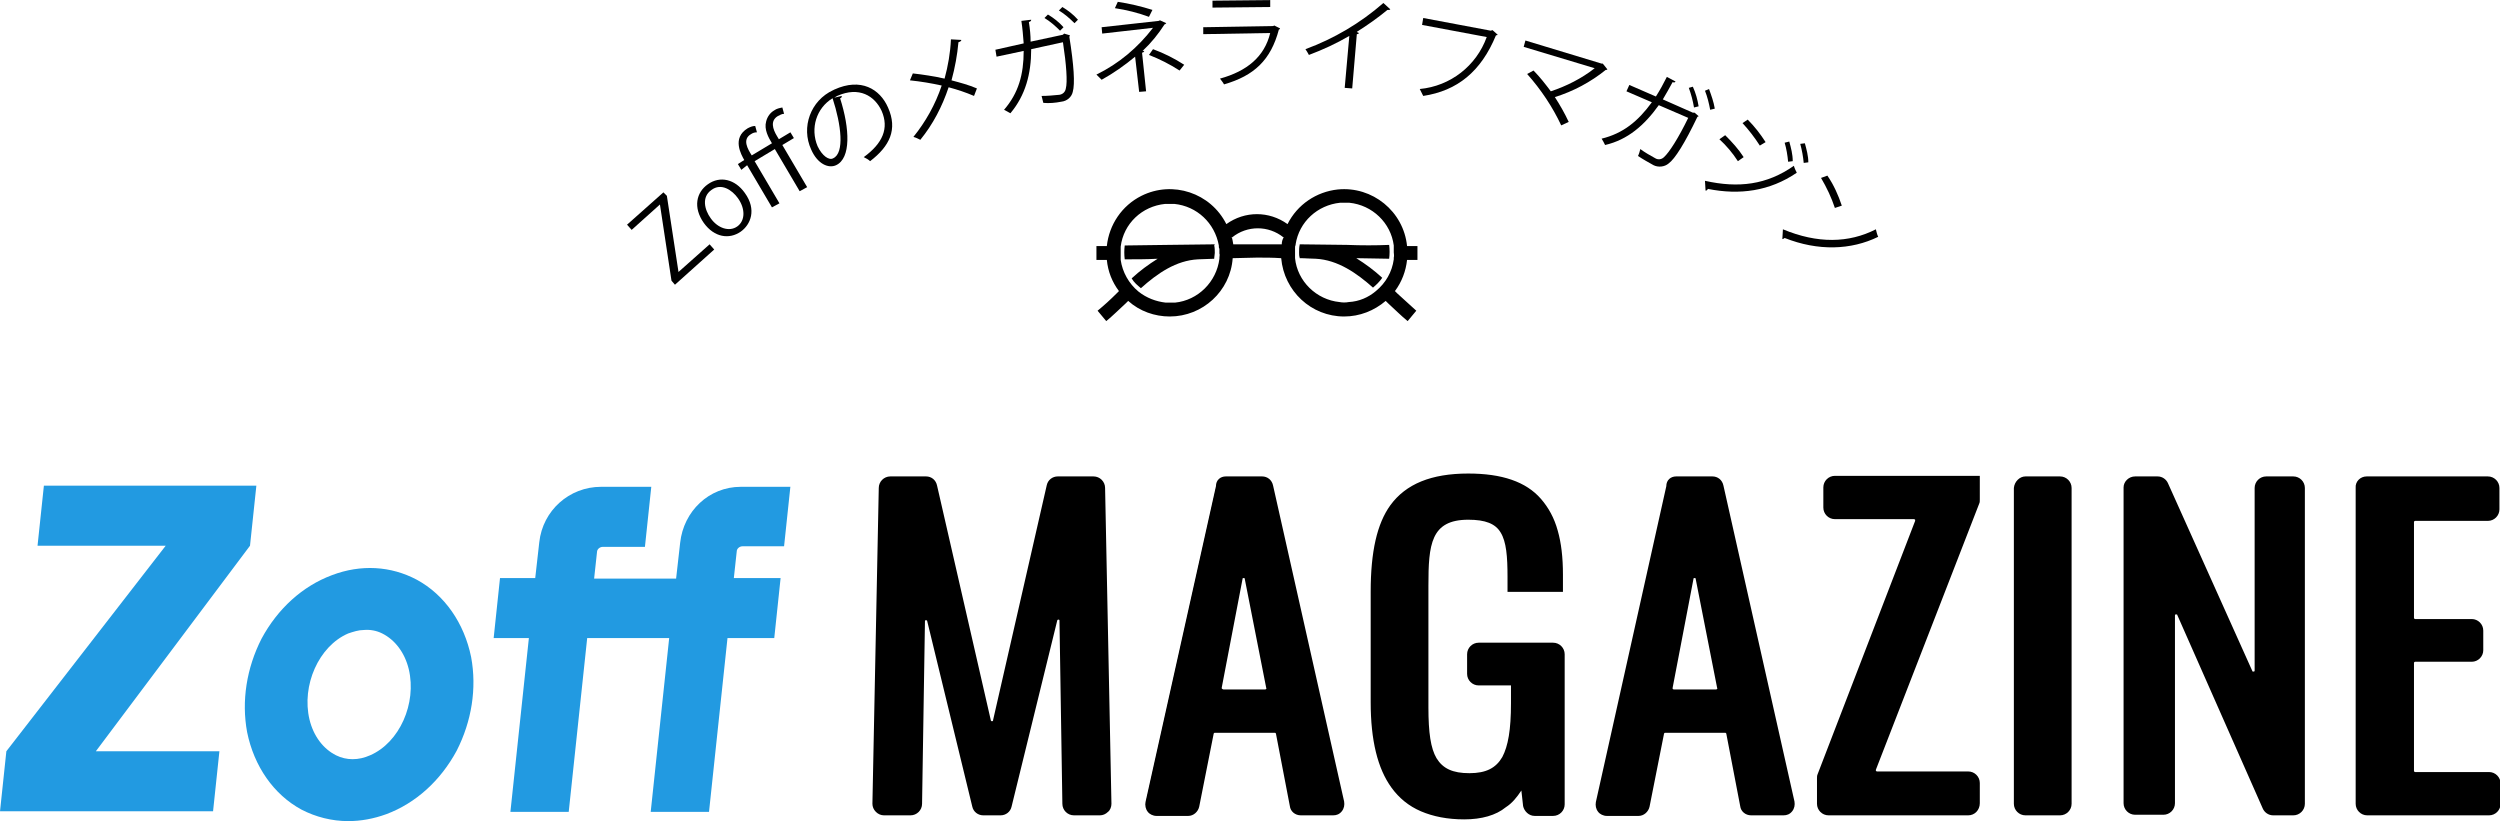
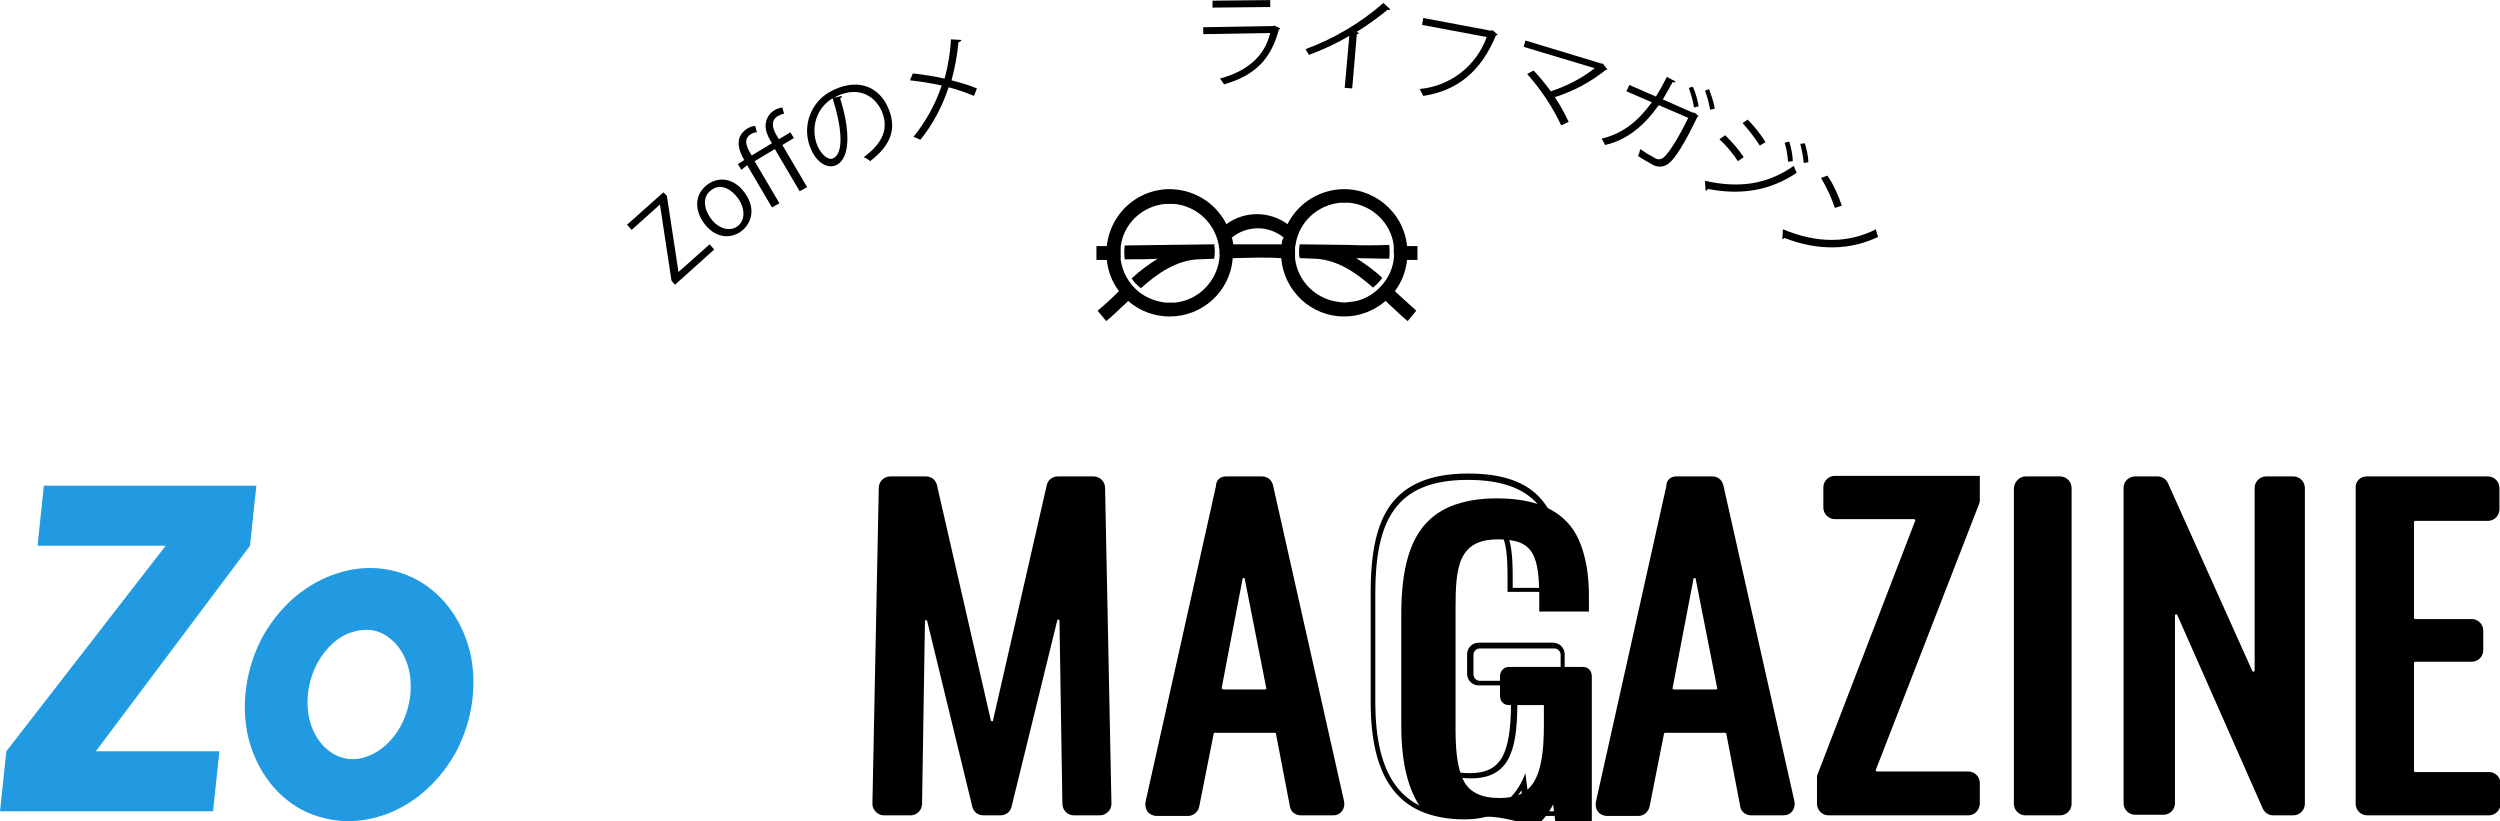
<svg xmlns="http://www.w3.org/2000/svg" version="1.1" id="レイヤー_1" x="0px" y="0px" viewBox="0 0 433 142.2" style="enable-background:new 0 0 433 142.2;" xml:space="preserve">
  <style type="text/css">
	.st0{display:none;}
	.st1{display:inline;fill:#229AE1;}
	.st2{fill:#229AE1;}
</style>
  <g id="グループ_492" transform="translate(-691.598 -1900.984)">
    <g id="グループ_15">
      <g id="グループ_14">
        <g id="グループ_9" class="st0">
          <path id="パス_25" class="st1" d="M733.8,1985.7H699l-1.1,9.6h22.2l-27.5,38.1l-1.1,8.9h35.5l1.2-9.6h-23l27.5-37.8      L733.8,1985.7z M752.8,2000.7c-11.5,0-18.4,10.4-19.7,21.2c-1.3,10.8,3.3,21.2,14.7,21.2s18.4-10.5,19.7-21.2      C768.8,2011.1,764.3,2000.7,752.8,2000.7L752.8,2000.7z M756.9,2021.9c-0.7,5.1-2.6,13.3-8.2,13.3s-5.6-8.2-5-13.3      s2.6-13.3,8.2-13.3C757.5,2008.6,757.5,2016.8,756.9,2021.9L756.9,2021.9z M819.3,1995.3h1.9l1.2-9.6h-6.5      c-8.2,0-12.2,6.4-12.9,11.6l-0.5,4.3h-12.8l0.2-1.5c0.6-5.7,0.7-4.8,6.3-4.8h1.9l1.1-9.6h-6.5c-8.2,0-12.2,6.4-12.8,11.6      l-0.5,4.3h-5.2l-1.1,8.9h5.2l-3.8,31.8h10.4l3.8-31.8h12.8l-3.7,31.8H808l3.7-31.8h7.6l1.1-8.9h-7.6l0.2-1.5      C813.5,1994.5,813.7,1995.3,819.3,1995.3L819.3,1995.3z" />
        </g>
        <g id="グループ_10">
          <g id="パス_26">
            <path d="M882.2,2041.8h-4.5c-0.8,0-1.5-0.7-1.5-1.5l-0.5-31.7c0-0.5-0.4-0.7-0.7-0.7c-0.1,0-0.5,0-0.6,0.5l-7.9,32.2       c-0.2,0.7-0.8,1.2-1.5,1.2h-3c-0.7,0-1.3-0.5-1.5-1.2l-7.8-32.1c-0.1-0.5-0.5-0.5-0.6-0.5c-0.3,0-0.7,0.2-0.7,0.7l-0.5,31.6       c0,0.8-0.7,1.5-1.5,1.5h-4.6c-0.4,0-0.8-0.2-1.1-0.5c-0.3-0.3-0.5-0.7-0.4-1.1l1.1-54.7c0-0.8,0.7-1.5,1.5-1.5h6.2       c0.7,0,1.3,0.5,1.5,1.2l9.3,40.6c0.1,0.4,0.4,0.5,0.6,0.5c0.3,0,0.6-0.1,0.6-0.5l9.3-40.7c0.2-0.7,0.8-1.2,1.5-1.2h6.2       c0.8,0,1.5,0.7,1.5,1.5l1.1,54.7c0,0.4-0.1,0.8-0.4,1.1C883,2041.6,882.6,2041.8,882.2,2041.8z" />
            <path d="M845.8,1984.4c-0.6,0-1.1,0.5-1.1,1.1l-1.1,54.7c0,0.6,0.5,1.1,1.1,1.1h4.6c0.6,0,1.1-0.5,1.1-1.1l0.5-31.6       c0-1.3,1.9-1.5,2.2-0.2l7.8,32.1c0.1,0.5,0.6,0.8,1.1,0.8h3c0.5,0,1-0.3,1.1-0.8l7.9-32.2c0.3-1.3,2.2-1.1,2.2,0.2l0.5,31.7       c0,0.6,0.5,1.1,1.1,1.1h4.5c0.6,0,1.1-0.5,1.1-1.1l-1.1-54.7c0-0.6-0.5-1.1-1.1-1.1H875c-0.5,0-1,0.4-1.1,0.9l-9.3,40.7       c-0.3,1.1-1.9,1.1-2.2,0l-9.3-40.6c-0.1-0.5-0.6-0.9-1.1-0.9H845.8 M845.8,1983.5h6.2c0.9,0,1.7,0.6,1.9,1.6l9.3,40.6       c0,0,0,0.2,0.2,0.2c0.2,0,0.2-0.1,0.2-0.2l9.3-40.7c0.2-0.9,1-1.5,1.9-1.5h6.2c1.1,0,2,0.9,2,2l1.1,54.7c0,0.5-0.2,1.1-0.6,1.4       c-0.4,0.4-0.9,0.6-1.4,0.6h-4.5c-1.1,0-2-0.9-2-2l-0.5-31.7c0-0.1,0-0.2-0.2-0.2c-0.1,0-0.2,0.1-0.2,0.2l-7.9,32.2       c-0.2,0.9-1,1.5-1.9,1.5h-3c-0.9,0-1.7-0.6-1.9-1.5l-7.8-32.1c0-0.1-0.1-0.2-0.2-0.2c-0.2,0-0.2,0.1-0.2,0.2l-0.5,31.6       c0,1.1-0.9,2-2,2h-4.6c-0.5,0-1-0.2-1.4-0.6c-0.4-0.4-0.6-0.9-0.6-1.4l1.1-54.7C843.8,1984.4,844.7,1983.5,845.8,1983.5z" />
          </g>
          <g id="パス_27">
            <path d="M922.4,2041.8h-5.6c-0.7,0-1.4-0.5-1.5-1.3l-2.4-12.5c-0.1-0.3-0.3-0.5-0.7-0.5h-10.4c-0.3,0-0.6,0.2-0.7,0.5       l-2.5,12.6c-0.1,0.7-0.8,1.2-1.5,1.2h-5.5c-0.5,0-0.9-0.2-1.2-0.6c-0.3-0.4-0.4-0.8-0.3-1.3l12.2-54.7c0.2-0.7,0.8-1.2,1.5-1.2       h6.3c0.7,0,1.4,0.5,1.5,1.2l12.3,54.7c0.1,0.5,0,0.9-0.3,1.3C923.4,2041.6,922.9,2041.8,922.4,2041.8z M907.1,2000.8       c-0.3,0-0.6,0.1-0.7,0.5l-3.6,18.8c0,0.2,0,0.4,0.1,0.6c0.1,0.2,0.3,0.2,0.5,0.2h7.3c0.2,0,0.4-0.1,0.5-0.2       c0.1-0.2,0.2-0.4,0.1-0.6l-3.7-18.8C907.7,2000.9,907.3,2000.8,907.1,2000.8z" />
            <path d="M903.9,1984.4c-0.5,0-1,0.4-1.1,0.9l-12.2,54.7c-0.2,0.7,0.4,1.4,1.1,1.4h5.5c0.5,0,1-0.4,1.1-0.9l2.5-12.6       c0.1-0.5,0.6-0.9,1.1-0.9h10.4c0.5,0,1,0.4,1.1,0.9l2.4,12.5c0.1,0.5,0.6,0.9,1.1,0.9h5.6c0.7,0,1.2-0.7,1.1-1.4l-12.3-54.7       c-0.1-0.5-0.6-0.9-1.1-0.9H903.9 M910.7,2021.3h-7.3c-0.7,0-1.2-0.6-1.1-1.3l3.6-18.8c0.2-1.2,1.9-1.2,2.2,0l3.7,18.8       C912,2020.7,911.4,2021.3,910.7,2021.3 M903.9,1983.5h6.3c0.9,0,1.7,0.6,1.9,1.6l12.3,54.7c0.1,0.6,0,1.2-0.4,1.7       c-0.4,0.5-0.9,0.7-1.5,0.7h-5.6c-1,0-1.8-0.7-1.9-1.6l-2.4-12.5c0-0.1-0.1-0.2-0.2-0.2h-10.4c-0.1,0-0.2,0.1-0.2,0.2l-2.5,12.6       c-0.2,0.9-1,1.6-1.9,1.6h-5.5c-0.6,0-1.2-0.3-1.5-0.7c-0.4-0.5-0.5-1.1-0.4-1.7l12.2-54.7       C902.2,1984.1,903,1983.5,903.9,1983.5z M910.7,2020.4c0.1,0,0.1,0,0.2-0.1c0,0,0.1-0.1,0-0.2l-3.7-18.8c0-0.1,0-0.2-0.2-0.2       c-0.2,0-0.2,0.1-0.2,0.2l-3.6,18.8c0,0.1,0,0.2,0.1,0.2c0,0,0.1,0.1,0.2,0.1H910.7z" />
          </g>
          <g id="パス_28">
-             <path d="M945.2,2042.5c-2.8,0-5.3-0.5-7.3-1.3c-2-0.9-3.7-2.2-4.9-3.9c-2.4-3.3-3.6-8-3.6-14.6v-19.1c0-6.9,1.1-11.6,3.4-14.8       c1.3-1.8,3-3.1,5.1-4c2.2-0.9,4.8-1.4,8-1.4c5.7,0,9.7,1.4,12.3,4.2c1.3,1.4,2.2,3.2,2.8,5.4c0.6,2.1,0.9,4.5,0.9,7.5v2.1v0.4       h-0.4h-7.8h-0.4v-0.4v-1.8c0-3.5-0.2-6.2-1.2-7.9c-1-1.7-2.8-2.4-5.9-2.4c-6.9,0-7.4,4.7-7.4,11.9v21.1c0,4.4,0.5,7.2,1.5,9       c1.1,1.9,3.1,2.8,6.1,2.8c5.7,0,7.7-3.3,7.7-12.6v-3.5h-6.1c-0.9,0-1.5-0.7-1.5-1.6v-3.4c0-0.9,0.7-1.6,1.5-1.6h12.9       c0.9,0,1.5,0.7,1.5,1.6v26c0,0.9-0.7,1.6-1.5,1.6h-3.2c-0.8,0-1.4-0.6-1.5-1.4l-0.5-4c-0.8,1.6-1.9,3-3.2,3.9       C950.5,2041.8,948.1,2042.5,945.2,2042.5z" />
+             <path d="M945.2,2042.5c-2.8,0-5.3-0.5-7.3-1.3c-2.4-3.3-3.6-8-3.6-14.6v-19.1c0-6.9,1.1-11.6,3.4-14.8       c1.3-1.8,3-3.1,5.1-4c2.2-0.9,4.8-1.4,8-1.4c5.7,0,9.7,1.4,12.3,4.2c1.3,1.4,2.2,3.2,2.8,5.4c0.6,2.1,0.9,4.5,0.9,7.5v2.1v0.4       h-0.4h-7.8h-0.4v-0.4v-1.8c0-3.5-0.2-6.2-1.2-7.9c-1-1.7-2.8-2.4-5.9-2.4c-6.9,0-7.4,4.7-7.4,11.9v21.1c0,4.4,0.5,7.2,1.5,9       c1.1,1.9,3.1,2.8,6.1,2.8c5.7,0,7.7-3.3,7.7-12.6v-3.5h-6.1c-0.9,0-1.5-0.7-1.5-1.6v-3.4c0-0.9,0.7-1.6,1.5-1.6h12.9       c0.9,0,1.5,0.7,1.5,1.6v26c0,0.9-0.7,1.6-1.5,1.6h-3.2c-0.8,0-1.4-0.6-1.5-1.4l-0.5-4c-0.8,1.6-1.9,3-3.2,3.9       C950.5,2041.8,948.1,2042.5,945.2,2042.5z" />
            <path d="M945.2,2042.1c5.9,0,9-3,10.6-7.2l0.7,5.6c0.1,0.6,0.5,1,1.1,1h3.2c0.6,0,1.1-0.5,1.1-1.1v-26c0-0.6-0.5-1.1-1.1-1.1       h-12.9c-0.6,0-1.1,0.5-1.1,1.1v3.4c0,0.6,0.5,1.1,1.1,1.1h6.5v3.9c0,8.6-1.6,13-8.1,13c-6.6,0-8.1-4-8.1-12.2v-21.1       c0-7,0.4-12.3,7.8-12.3c6.7,0,7.6,3.4,7.6,10.8v1.8h7.8v-2.1c0-11.3-4.4-16.6-15.6-16.6c-12.6,0-16,7.2-16,19.7v19.1       C929.9,2035,934,2042.1,945.2,2042.1 M945.2,2042.9c-2.9,0-5.4-0.5-7.5-1.4c-2.1-0.9-3.8-2.3-5.1-4.1       c-2.4-3.3-3.6-8.2-3.6-14.8v-19.1c0-7,1.1-11.8,3.4-15c2.7-3.7,7.1-5.5,13.5-5.5c5.8,0,10,1.4,12.6,4.4       c1.3,1.5,2.3,3.3,2.9,5.5c0.6,2.1,0.9,4.6,0.9,7.6v3h-9.6v-2.6c0-3.5-0.2-6.1-1.2-7.7c-0.9-1.5-2.6-2.2-5.6-2.2       c-6.5,0-6.9,4.3-6.9,11.4v21.1c0,4.4,0.4,7.1,1.4,8.8c1.1,1.8,2.8,2.6,5.7,2.6c2.9,0,4.6-0.9,5.7-2.8c1-1.9,1.5-4.7,1.5-9.3       v-3.1h-5.6c-1.1,0-2-0.9-2-2v-3.4c0-1.1,0.9-2,2-2h12.9c1.1,0,2,0.9,2,2v26c0,1.1-0.9,2-2,2h-3.2c-1,0-1.8-0.8-2-1.7l-0.3-2.7       c-0.8,1.2-1.6,2.2-2.7,2.9C950.7,2042.2,948.2,2042.9,945.2,2042.9z" />
          </g>
          <g id="パス_29">
            <path d="M1000.5,2041.8h-5.6c-0.7,0-1.4-0.5-1.5-1.3L991,2028c-0.1-0.3-0.3-0.5-0.7-0.5h-10.4c-0.3,0-0.6,0.2-0.7,0.5       l-2.5,12.6c-0.1,0.7-0.8,1.2-1.5,1.2h-5.5c-0.5,0-0.9-0.2-1.2-0.6c-0.3-0.4-0.4-0.8-0.3-1.3l12.2-54.7c0.2-0.7,0.8-1.2,1.5-1.2       h6.3c0.7,0,1.3,0.5,1.5,1.2l12.3,54.7c0.1,0.5,0,0.9-0.3,1.3C1001.4,2041.6,1000.9,2041.8,1000.5,2041.8z M985.1,2000.8       c-0.3,0-0.6,0.1-0.7,0.5l-3.6,18.8c0,0.2,0,0.4,0.1,0.6c0.1,0.2,0.3,0.2,0.5,0.2h7.3c0.2,0,0.4-0.1,0.5-0.2       c0.1-0.2,0.2-0.4,0.1-0.6l-3.7-18.8C985.7,2000.9,985.4,2000.8,985.1,2000.8z" />
            <path d="M981.9,1984.4c-0.5,0-1,0.4-1.1,0.9l-12.2,54.7c-0.2,0.7,0.4,1.4,1.1,1.4h5.5c0.5,0,1-0.4,1.1-0.9l2.5-12.6       c0.1-0.5,0.6-0.9,1.1-0.9h10.4c0.5,0,1,0.4,1.1,0.9l2.4,12.5c0.1,0.5,0.6,0.9,1.1,0.9h5.6c0.7,0,1.2-0.7,1.1-1.4l-12.3-54.7       c-0.1-0.5-0.6-0.9-1.1-0.9H981.9 M988.8,2021.3h-7.3c-0.7,0-1.2-0.6-1.1-1.3l3.6-18.8c0.2-1.2,1.9-1.2,2.2,0l3.7,18.8       C990,2020.7,989.5,2021.3,988.8,2021.3 M981.9,1983.5h6.3c0.9,0,1.7,0.6,1.9,1.6l12.3,54.7c0.1,0.6,0,1.2-0.4,1.7       c-0.4,0.5-0.9,0.7-1.5,0.7h-5.6c-1,0-1.8-0.7-1.9-1.6l-2.4-12.5c0-0.1-0.1-0.2-0.2-0.2h-10.4c-0.1,0-0.2,0.1-0.2,0.2l-2.5,12.6       c-0.2,0.9-1,1.6-1.9,1.6h-5.5c-0.6,0-1.2-0.3-1.5-0.7c-0.4-0.5-0.5-1.1-0.4-1.7l12.2-54.7       C980.2,1984.1,981,1983.5,981.9,1983.5z M988.8,2020.4c0.1,0,0.1,0,0.2-0.1c0,0,0.1-0.1,0-0.2l-3.7-18.8c0-0.1,0-0.2-0.2-0.2       c-0.2,0-0.2,0.1-0.2,0.2l-3.6,18.8c0,0.1,0,0.2,0,0.2c0,0,0.1,0.1,0.2,0.1H988.8z" />
          </g>
          <g id="パス_30">
            <path d="M1032.5,2041.8h-24.2c-0.9,0-1.5-0.7-1.5-1.6v-4.4c0-0.2,0-0.4,0.1-0.6l16.9-43.9c0.1-0.2,0.1-0.4-0.1-0.6       c-0.1-0.2-0.3-0.3-0.5-0.3h-13.7c-0.9,0-1.5-0.7-1.5-1.6v-3.5c0-0.9,0.7-1.6,1.5-1.6h24.2h0.4v0.4v3.2c0,0.2,0,0.4-0.1,0.6       l-17.9,46.1c-0.1,0.2-0.1,0.4,0.1,0.6c0.1,0.2,0.3,0.3,0.5,0.3h15.8c0.9,0,1.5,0.7,1.5,1.6v3.5       C1034,2041.1,1033.3,2041.8,1032.5,2041.8z" />
            <path d="M1032.5,2041.4c0.6,0,1.1-0.5,1.1-1.1v-3.5c0-0.6-0.5-1.1-1.1-1.1h-15.8c-0.8,0-1.3-0.8-1-1.5l17.9-46.1       c0-0.1,0.1-0.3,0.1-0.4v-3.2h-24.2c-0.6,0-1.1,0.5-1.1,1.1v3.5c0,0.6,0.5,1.1,1.1,1.1h13.7c0.8,0,1.3,0.8,1,1.5l-16.9,43.9       c0,0.1-0.1,0.3-0.1,0.4v4.4c0,0.6,0.5,1.1,1.1,1.1H1032.5 M1032.5,2042.2h-24.2c-1.1,0-2-0.9-2-2v-4.4c0-0.2,0-0.5,0.1-0.7       l16.9-43.9c0-0.1,0-0.2,0-0.2c0,0-0.1-0.1-0.2-0.1h-13.7c-1.1,0-2-0.9-2-2v-3.5c0-1.1,0.9-2,2-2h25.1v4.1c0,0.3,0,0.5-0.1,0.7       l-17.9,46.1c0,0.1,0,0.2,0,0.2c0,0,0.1,0.1,0.2,0.1h15.8c1.1,0,2,0.9,2,2v3.5C1034.5,2041.3,1033.6,2042.2,1032.5,2042.2z" />
          </g>
          <g id="パス_31">
            <path d="M1048.4,2041.8h-6c-0.9,0-1.5-0.7-1.5-1.6v-54.7c0-0.9,0.7-1.6,1.5-1.6h6c0.9,0,1.5,0.7,1.5,1.6v54.7       C1050,2041.1,1049.3,2041.8,1048.4,2041.8z" />
            <path d="M1042.4,1984.4c-0.6,0-1.1,0.5-1.1,1.1v54.7c0,0.6,0.5,1.1,1.1,1.1h6c0.6,0,1.1-0.5,1.1-1.1v-54.7       c0-0.6-0.5-1.1-1.1-1.1H1042.4 M1042.4,1983.5h6c1.1,0,2,0.9,2,2v54.7c0,1.1-0.9,2-2,2h-6c-1.1,0-2-0.9-2-2v-54.7       C1040.5,1984.4,1041.4,1983.5,1042.4,1983.5z" />
          </g>
          <g id="パス_32">
            <path d="M1088.8,2041.8h-3.5c-0.6,0-1.2-0.4-1.4-0.9l-14.8-33.5c-0.2-0.3-0.4-0.4-0.6-0.4c-0.3,0-0.7,0.2-0.7,0.7v32.5       c0,0.9-0.7,1.6-1.5,1.6h-4.9c-0.9,0-1.5-0.7-1.5-1.6v-54.7c0-0.9,0.7-1.6,1.5-1.6h3.9c0.6,0,1.2,0.4,1.4,0.9l14.6,32.5       c0.2,0.3,0.4,0.4,0.6,0.4c0.3,0,0.7-0.2,0.7-0.7v-31.6c0-0.9,0.7-1.6,1.5-1.6h4.7c0.9,0,1.5,0.7,1.5,1.6v54.7       C1090.4,2041.1,1089.7,2041.8,1088.8,2041.8z" />
            <path d="M1061.4,1984.4c-0.6,0-1.1,0.5-1.1,1.1v54.7c0,0.6,0.5,1.1,1.1,1.1h4.9c0.6,0,1.1-0.5,1.1-1.1v-32.5       c0-1.2,1.6-1.6,2.1-0.5l14.8,33.5c0.2,0.4,0.6,0.7,1,0.7h3.5c0.6,0,1.1-0.5,1.1-1.1v-54.7c0-0.6-0.5-1.1-1.1-1.1h-4.7       c-0.6,0-1.1,0.5-1.1,1.1v31.6c0,1.2-1.6,1.6-2.1,0.5l-14.6-32.5c-0.2-0.4-0.6-0.7-1-0.7H1061.4 M1061.4,1983.5h3.9       c0.8,0,1.5,0.5,1.8,1.2l14.6,32.5c0,0.1,0.1,0.1,0.2,0.1c0.1,0,0.2,0,0.2-0.2v-31.6c0-1.1,0.9-2,2-2h4.7c1.1,0,2,0.9,2,2v54.7       c0,1.1-0.9,2-2,2h-3.5c-0.8,0-1.5-0.5-1.8-1.2l-14.8-33.5c0-0.1-0.1-0.1-0.2-0.1c-0.1,0-0.2,0-0.2,0.2v32.5c0,1.1-0.9,2-2,2       h-4.9c-1.1,0-2-0.9-2-2v-54.7C1059.4,1984.4,1060.3,1983.5,1061.4,1983.5z" />
          </g>
          <g id="パス_33">
            <path d="M1122.6,2041.8h-21.1c-0.9,0-1.5-0.7-1.5-1.6v-54.7c0-0.9,0.7-1.6,1.5-1.6h21c0.9,0,1.5,0.7,1.5,1.6v3.7       c0,0.9-0.7,1.6-1.5,1.6h-12.6c-0.4,0-0.7,0.3-0.7,0.7v16.6c0,0.4,0.3,0.7,0.7,0.7h9.8c0.9,0,1.5,0.7,1.5,1.6v3.4       c0,0.9-0.7,1.6-1.5,1.6h-9.8c-0.4,0-0.7,0.3-0.7,0.7v18.7c0,0.4,0.3,0.7,0.7,0.7h12.8c0.9,0,1.5,0.7,1.5,1.6v3.5       C1124.2,2041.1,1123.5,2041.8,1122.6,2041.8z" />
            <path d="M1101.5,1984.4c-0.6,0-1.1,0.5-1.1,1.1v54.7c0,0.6,0.5,1.1,1.1,1.1h21.1c0.6,0,1.1-0.5,1.1-1.1v-3.5       c0-0.6-0.5-1.1-1.1-1.1h-12.8c-0.6,0-1.1-0.5-1.1-1.1v-18.7c0-0.6,0.5-1.1,1.1-1.1h9.8c0.6,0,1.1-0.5,1.1-1.1v-3.4       c0-0.6-0.5-1.1-1.1-1.1h-9.8c-0.6,0-1.1-0.5-1.1-1.1v-16.6c0-0.6,0.5-1.1,1.1-1.1h12.6c0.6,0,1.1-0.5,1.1-1.1v-3.7       c0-0.6-0.5-1.1-1.1-1.1H1101.5 M1101.5,1983.5h21c1.1,0,2,0.9,2,2v3.7c0,1.1-0.9,2-2,2h-12.6c-0.1,0-0.2,0.1-0.2,0.2v16.6       c0,0.1,0.1,0.2,0.2,0.2h9.8c1.1,0,2,0.9,2,2v3.4c0,1.1-0.9,2-2,2h-9.8c-0.1,0-0.2,0.1-0.2,0.2v18.7c0,0.1,0.1,0.2,0.2,0.2h12.8       c1.1,0,2,0.9,2,2v3.5c0,1.1-0.9,2-2,2h-21.1c-1.1,0-2-0.9-2-2v-54.7C1099.5,1984.4,1100.4,1983.5,1101.5,1983.5z" />
          </g>
        </g>
        <g id="グループ_12">
          <g id="グループ_11">
            <path id="パス_34" d="M807.1,1934.9l2,13.1l0,0.1l5.4-4.8l0.8,0.9l-6.8,6.1l-0.6-0.7l-2-13.2l0,0l-4.9,4.4l-0.8-0.9l6.3-5.6       L807.1,1934.9z" />
            <path id="パス_35" d="M820.6,1934.4c2.1,2.9,1,5.5-0.7,6.7c-2,1.4-4.6,1-6.4-1.5c-1.9-2.7-1.3-5.3,0.7-6.7       C816.3,1931.4,818.9,1932,820.6,1934.4z M814.8,1933.9c-1.7,1.2-1.2,3.4-0.1,4.9c1.2,1.7,3.2,2.4,4.6,1.4       c1.4-1,1.4-3.1,0.1-4.9C818.4,1933.9,816.5,1932.6,814.8,1933.9z" />
            <path id="パス_36" d="M820,1930.4l-0.6-1l1.1-0.7c-0.5-0.9-2.2-3.8,0.6-5.5c0.4-0.2,0.8-0.4,1.3-0.4l0.3,1.1       c-0.4,0-0.7,0.1-1,0.3c-1.6,0.9-0.6,2.6,0.1,3.7l3.5-2.1c-0.6-1-1.4-2.4-1-3.8c0.2-0.8,0.7-1.5,1.4-1.9       c0.4-0.3,0.9-0.4,1.4-0.5l0.3,1.1c-0.4,0-0.7,0.2-1.1,0.4c-1.3,0.8-0.9,2.2-0.1,3.5l0.3,0.5l2-1.2l0.6,1l-2,1.2l4.3,7.3       l-1.3,0.7l-4.3-7.3l-3.5,2.1l4.3,7.3l-1.3,0.7l-4.3-7.3L820,1930.4z" />
            <path id="パス_37" d="M837.4,1917.6c0,0.2-0.1,0.4-0.3,0.4c1.7,5.3,1.9,10.4-0.7,11.6c-1.3,0.6-3.2-0.2-4.3-2.7       c-1.8-3.9-0.1-8.5,3.8-10.3c0.1,0,0.1-0.1,0.2-0.1c4.6-2.1,7.9-0.1,9.3,3.1c1.7,3.8,0.3,6.7-3.1,9.3c-0.3-0.3-0.7-0.5-1.1-0.7       c3.3-2.4,4.4-5,3.1-8c-1.2-2.6-3.9-4.3-7.7-2.6c-0.2,0.1-0.3,0.2-0.5,0.3L837.4,1917.6z M835.8,1918c-2.8,1.7-3.9,5.2-2.6,8.3       c0.8,1.7,2,2.5,2.7,2.1C837.9,1927.5,837.3,1922.6,835.8,1918L835.8,1918z" />
            <path id="パス_38" d="M849.7,1913.7c1.8,0.2,3.7,0.5,5.5,0.9c0.6-2.2,1-4.5,1.1-6.8l1.8,0.1c0,0.2-0.2,0.3-0.5,0.4       c-0.2,2.2-0.6,4.4-1.2,6.6c1.5,0.4,3,0.8,4.4,1.4l-0.5,1.3c-1.4-0.6-2.9-1.1-4.4-1.5c-1.1,3.3-2.7,6.4-4.9,9.1       c-0.4-0.2-0.8-0.4-1.2-0.5c2.1-2.6,3.8-5.6,4.9-8.9c-1.8-0.4-3.6-0.7-5.5-0.9L849.7,1913.7z" />
-             <path id="パス_39" d="M876.9,1907.1c0,0.1,0,0.2-0.1,0.2c0.8,5,1,8.2,0.6,9.6c-0.2,0.9-1,1.6-2,1.7c-1,0.2-2.1,0.3-3.1,0.2       c-0.1-0.4-0.2-0.8-0.3-1.2c1,0,2.1-0.1,3.1-0.2c0.6-0.1,1-0.5,1.1-1.1c0.3-1.1,0.1-4.1-0.5-8l-5.5,1.2c0,4.3-1,8-3.6,11.1       c-0.4-0.2-0.7-0.4-1.1-0.6c2.5-2.9,3.4-6.1,3.4-10.2l-4.7,1l-0.2-1.2l4.9-1.1c-0.1-1.3-0.2-2.6-0.4-3.9l1.7-0.2       c0,0.2-0.1,0.3-0.4,0.4c0.2,1.3,0.3,2.3,0.3,3.4l5.6-1.2l0.2-0.2L876.9,1907.1z M873.1,1903.5c1,0.6,1.9,1.3,2.7,2.2l-0.6,0.6       c-0.8-0.8-1.7-1.6-2.7-2.2L873.1,1903.5z M875.6,1902.2c1,0.6,1.9,1.3,2.7,2.2l-0.6,0.6c-0.8-0.8-1.7-1.6-2.7-2.2L875.6,1902.2       z" />
-             <path id="パス_40" d="M893.6,1905c-0.1,0.1-0.2,0.2-0.3,0.2c-1.1,1.7-2.3,3.2-3.8,4.6l0.3,0c-0.1,0.2-0.2,0.3-0.4,0.3       l0.7,6.7l-1.2,0.1l-0.7-6.1c-1.8,1.5-3.8,2.9-5.8,4c-0.1-0.1-0.8-0.8-0.9-0.9c3.9-1.9,7.2-4.7,9.8-8.1l-8.8,1l-0.1-1.1l9.9-1.1       l0.2-0.1L893.6,1905z M890.6,1903.9c-1.9-0.7-3.9-1.2-5.9-1.5l0.5-1.1c2,0.3,4.1,0.8,6,1.4L890.6,1903.9z M891.3,1909.5       c1.9,0.7,3.7,1.6,5.4,2.7l-0.8,1c-1.7-1.1-3.5-2-5.3-2.7L891.3,1909.5z" />
            <path id="パス_41" d="M913.3,1905.9c0,0.1-0.1,0.2-0.2,0.2c-1.4,5.3-4.3,8-9.5,9.5c-0.2-0.4-0.5-0.7-0.7-1       c4.7-1.3,7.7-3.8,8.7-7.9l-11.6,0.2l0-1.2l12.1-0.2l0.2-0.1L913.3,1905.9z M911.6,1902.2l-10,0.1l0-1.2l10-0.1L911.6,1902.2z" />
            <path id="パス_42" d="M932.4,1902.6c-0.1,0.1-0.2,0.1-0.3,0.1c-0.1,0-0.1,0-0.2,0c-1.7,1.4-3.4,2.6-5.3,3.8       c0.1,0.1,0.3,0.2,0.4,0.2c-0.1,0.1-0.2,0.2-0.4,0.2l-0.8,9.4l-1.3-0.1l0.8-9c-2.2,1.3-4.6,2.4-7,3.3c-0.2-0.4-0.4-0.7-0.6-1       c4.9-1.8,9.5-4.5,13.5-8L932.4,1902.6z" />
            <path id="パス_43" d="M951,1907c-0.1,0.1-0.2,0.1-0.3,0.1c-2.6,6.3-6.7,9.6-12.6,10.5c-0.2-0.4-0.4-0.8-0.6-1.2       c5.3-0.5,9.8-4,11.6-9l-11.2-2.1l0.2-1.2l11.7,2.2l0.3-0.1L951,1907z" />
            <path id="パス_44" d="M970,1913c-0.1,0.1-0.2,0.1-0.3,0.1c-2.6,2.1-5.6,3.7-8.8,4.7c0.9,1.4,1.7,2.8,2.4,4.3l-1.3,0.6       c-1.5-3.2-3.5-6.2-5.9-8.9l1.1-0.6c1.1,1.1,2.1,2.4,3,3.6c2.7-0.9,5.3-2.2,7.6-4l-12.3-3.7l0.3-1.1l13.2,4l0.2,0L970,1913z" />
            <path id="パス_45" d="M985.8,1921.1c-0.1,0.1-0.1,0.1-0.2,0.1c-2.2,4.6-3.9,7.3-5,8.1c-0.7,0.6-1.8,0.7-2.6,0.3       c-0.9-0.5-1.8-1-2.7-1.6c0.2-0.4,0.3-0.8,0.4-1.2c0.8,0.6,1.7,1.1,2.6,1.6c0.5,0.3,1.1,0.2,1.5-0.2c0.9-0.8,2.5-3.3,4.2-6.8       l-5.1-2.2c-2.5,3.5-5.4,6-9.3,6.9c-0.2-0.4-0.4-0.8-0.6-1.1c3.7-0.9,6.3-3,8.7-6.3l-4.4-1.9l0.5-1.1l4.6,2       c0.7-1.1,1.3-2.2,1.9-3.4l1.5,0.8c-0.1,0.2-0.3,0.2-0.5,0.1c-0.6,1.1-1.1,2-1.7,3l5.2,2.3l0.3,0L985.8,1921.1z M984.8,1916       c0.5,1.1,0.8,2.2,1,3.4l-0.8,0.2c-0.2-1.2-0.5-2.3-0.9-3.4L984.8,1916z M987.6,1916.4c0.4,1.1,0.8,2.2,1,3.4l-0.8,0.2       c-0.2-1.1-0.5-2.3-0.9-3.3L987.6,1916.4z" />
            <path id="パス_46" d="M986.9,1932.3c5.8,1.3,10.7,0.7,15.4-2.6c0.1,0.4,0.3,0.8,0.5,1.2c-4.7,3.2-9.9,3.9-15.4,2.8       c-0.1,0.2-0.2,0.3-0.4,0.3L986.9,1932.3z M990.4,1924.4c1.2,1.2,2.3,2.4,3.2,3.8l-1,0.7c-0.9-1.4-2-2.7-3.2-3.8L990.4,1924.4z        M994.3,1921.7c1.2,1.2,2.2,2.5,3.1,3.9l-1,0.6c-0.9-1.4-1.9-2.7-3-3.9L994.3,1921.7z M1001.5,1925.5c0.3,1.1,0.6,2.2,0.6,3.4       l-0.8,0.1c-0.1-1.1-0.3-2.3-0.6-3.3L1001.5,1925.5z M1004.2,1925.8c0.3,1.1,0.6,2.2,0.6,3.3l-0.8,0.1c-0.1-1.1-0.3-2.2-0.6-3.3       L1004.2,1925.8z" />
            <path id="パス_47" d="M1000.4,1940.7c6,2.5,11.4,2.4,16.1,0c0.1,0.4,0.2,0.9,0.4,1.3c-4.7,2.3-10.4,2.5-16.2,0.2       c-0.1,0.1-0.3,0.2-0.4,0.2L1000.4,1940.7z M1008.1,1931.4c1.1,1.6,1.9,3.4,2.5,5.2l-1.2,0.4c-0.6-1.8-1.4-3.5-2.4-5.2       L1008.1,1931.4z" />
          </g>
        </g>
        <g id="グループ_13">
          <path id="パス_48" d="M902,1943.3c-2.7,0-5.5,0.1-8.2,0.1c-2.5,0-5,0.1-7.4,0.1c-0.1,0.8-0.1,1.6,0,2.4c1.9,0,3.8,0,5.7-0.1      c-1.6,1-3.1,2.1-4.5,3.4c0.4,0.7,1,1.2,1.6,1.7c2.9-2.6,6.1-4.8,9.9-5c0.9,0,1.9-0.1,2.8-0.1l0-0.1c0-0.3,0.1-0.6,0.1-0.9      c0-0.4,0-0.9-0.1-1.3L902,1943.3z" />
          <path id="パス_49" d="M937.1,1946v-2.4c-0.6,0-1.2,0-1.8,0c-0.6-6-6-10.4-12-9.8c-3.7,0.4-7,2.6-8.7,6      c-3.2-2.3-7.4-2.3-10.6,0c-2.7-5.4-9.3-7.6-14.7-4.9c-3.4,1.7-5.6,5-6,8.7c-0.6,0-1.2,0-1.8,0v2.4c0.6,0,1.2,0,1.8,0      c0.2,2,0.9,3.8,2.1,5.4l-0.4,0.4c-1.1,1.1-2.2,2.1-3.3,3l1.5,1.8c1.1-0.9,2.2-2,3.4-3.1l0.4-0.4c2,1.8,4.6,2.7,7.2,2.7      c5.7,0,10.5-4.4,10.9-10.1c1.4,0,2.8-0.1,4.2-0.1l0,0c1.4,0,2.8,0,4.2,0.1c0.5,5.7,5.2,10.1,10.9,10.1c2.7,0,5.2-1,7.2-2.7      l0.4,0.4c1.2,1.1,2.3,2.2,3.4,3.1l1.5-1.8c-1-0.9-2.1-1.9-3.3-3l-0.4-0.4c1.2-1.6,1.9-3.5,2.1-5.4      C936,1946,936.6,1946,937.1,1946z M902.8,1945.6L902.8,1945.6l0,0.2c-0.5,4-3.7,7.2-7.7,7.6c-0.3,0-0.6,0-0.8,0      c-0.3,0-0.5,0-0.8,0c-1.7-0.2-3.3-0.8-4.7-1.9c-1.7-1.4-2.8-3.4-3.1-5.5c0-0.1,0-0.2,0-0.3c0-0.3,0-0.5,0-0.8c0-0.3,0-0.6,0-0.8      c0-0.1,0-0.3,0-0.4c0.5-4,3.7-7,7.7-7.4c0.3,0,0.5,0,0.8,0c0.3,0,0.6,0,0.8,0c3.9,0.4,7,3.3,7.7,7.2l0,0.1c0,0.2,0,0.3,0.1,0.5      c0,0.3,0,0.6,0,0.8C902.9,1945.1,902.8,1945.3,902.8,1945.6L902.8,1945.6z M913.6,1943.3c-1.4,0-2.8,0-4.2,0l0,0      c-1.4,0-2.8,0-4.2,0c-0.1-0.4-0.1-0.9-0.3-1.3l0.1,0.1c2.6-2.1,6.3-2.1,8.9,0l0.1-0.1C913.7,1942.4,913.6,1942.9,913.6,1943.3      L913.6,1943.3z M933,1945.6c0,0.1,0,0.2,0,0.3c-0.3,2.2-1.4,4.1-3.1,5.5c-1.3,1.1-2.9,1.8-4.7,1.9c-0.5,0.1-1.1,0.1-1.6,0      c-4-0.4-7.3-3.6-7.7-7.6l0-0.1l0-0.1c0-0.3,0-0.5,0-0.8s0-0.6,0-0.8c0-0.2,0-0.3,0.1-0.5l0-0.1c0.6-3.9,3.8-6.8,7.7-7.2      c0.3,0,0.5,0,0.8,0c0.3,0,0.5,0,0.8,0c4,0.4,7.2,3.5,7.7,7.4c0,0.1,0,0.3,0,0.4c0,0.3,0,0.6,0,0.8S933.1,1945.3,933,1945.6      L933,1945.6z" />
          <path id="パス_50" d="M924.9,1943.4c-2.7,0-5.4-0.1-8.2-0.1l0,0.1c-0.1,0.4-0.1,0.9-0.1,1.3c0,0.3,0,0.6,0.1,0.9l0,0.1      c1,0,1.9,0.1,2.8,0.1c3.8,0.2,7.1,2.5,9.9,5c0.6-0.5,1.2-1.1,1.6-1.7c-1.4-1.3-2.9-2.4-4.5-3.4c2,0,3.9,0.1,5.7,0.1      c0.1-0.8,0.1-1.6,0-2.4C929.9,1943.5,927.4,1943.5,924.9,1943.4z" />
        </g>
      </g>
      <g>
        <path class="st2" d="M751.9,2043.2c-2.8,0-5.6-0.7-8.1-2c-4.8-2.6-8.2-7.5-9.4-13.4c-1-5.4-0.1-11.1,2.5-16.2     c2.8-5.2,7.1-9.1,12.2-11c5-1.9,10.2-1.6,14.7,0.8c4.8,2.6,8.2,7.5,9.4,13.4l0,0c1,5.4,0.1,11.1-2.5,16.2     c-2.8,5.2-7.1,9.1-12.2,11C756.3,2042.8,754.1,2043.2,751.9,2043.2z M754.6,2010.1c-0.9,0-1.8,0.3-2.7,0.6     c-5.1,2.2-8.1,9-6.7,14.9c0.7,2.9,2.4,5.1,4.6,6.2c1.8,0.9,3.9,0.9,5.9,0c5.1-2.2,8.1-9,6.7-14.9l0,0c-0.7-2.9-2.4-5.1-4.6-6.2     C756.8,2010.2,755.7,2010,754.6,2010.1z" />
        <path class="st2" d="M734.9,1995.5l-26.7,35.6h21.4l-1.1,10.4h-36.9l1.1-10.4l27.6-35.6h-22.2l1.1-10.4H736L734.9,1995.5z" />
-         <path class="st2" d="M828.5,1985.2l-1.1,10.4h-7.2c-0.5,0-1,0.4-1,0.9l-0.5,4.6h8.1l-1.1,10.4l-8.1,0l-3.2,30.1h-10.1l3.2-30.1     h-6.3h0h-7.9l-3.2,30.1H780l3.2-30.1l-6.1,0l1.1-10.4h6.1l0.7-6.2c0.6-5.5,5.2-9.6,10.7-9.6h8.7l-1.1,10.4h-7.3     c-0.5,0-1,0.4-1,0.9l-0.5,4.6l7.8,0h0.4l6,0l0.7-6.2c0.6-5.5,5-9.7,10.5-9.7H828.5z" />
      </g>
    </g>
  </g>
</svg>